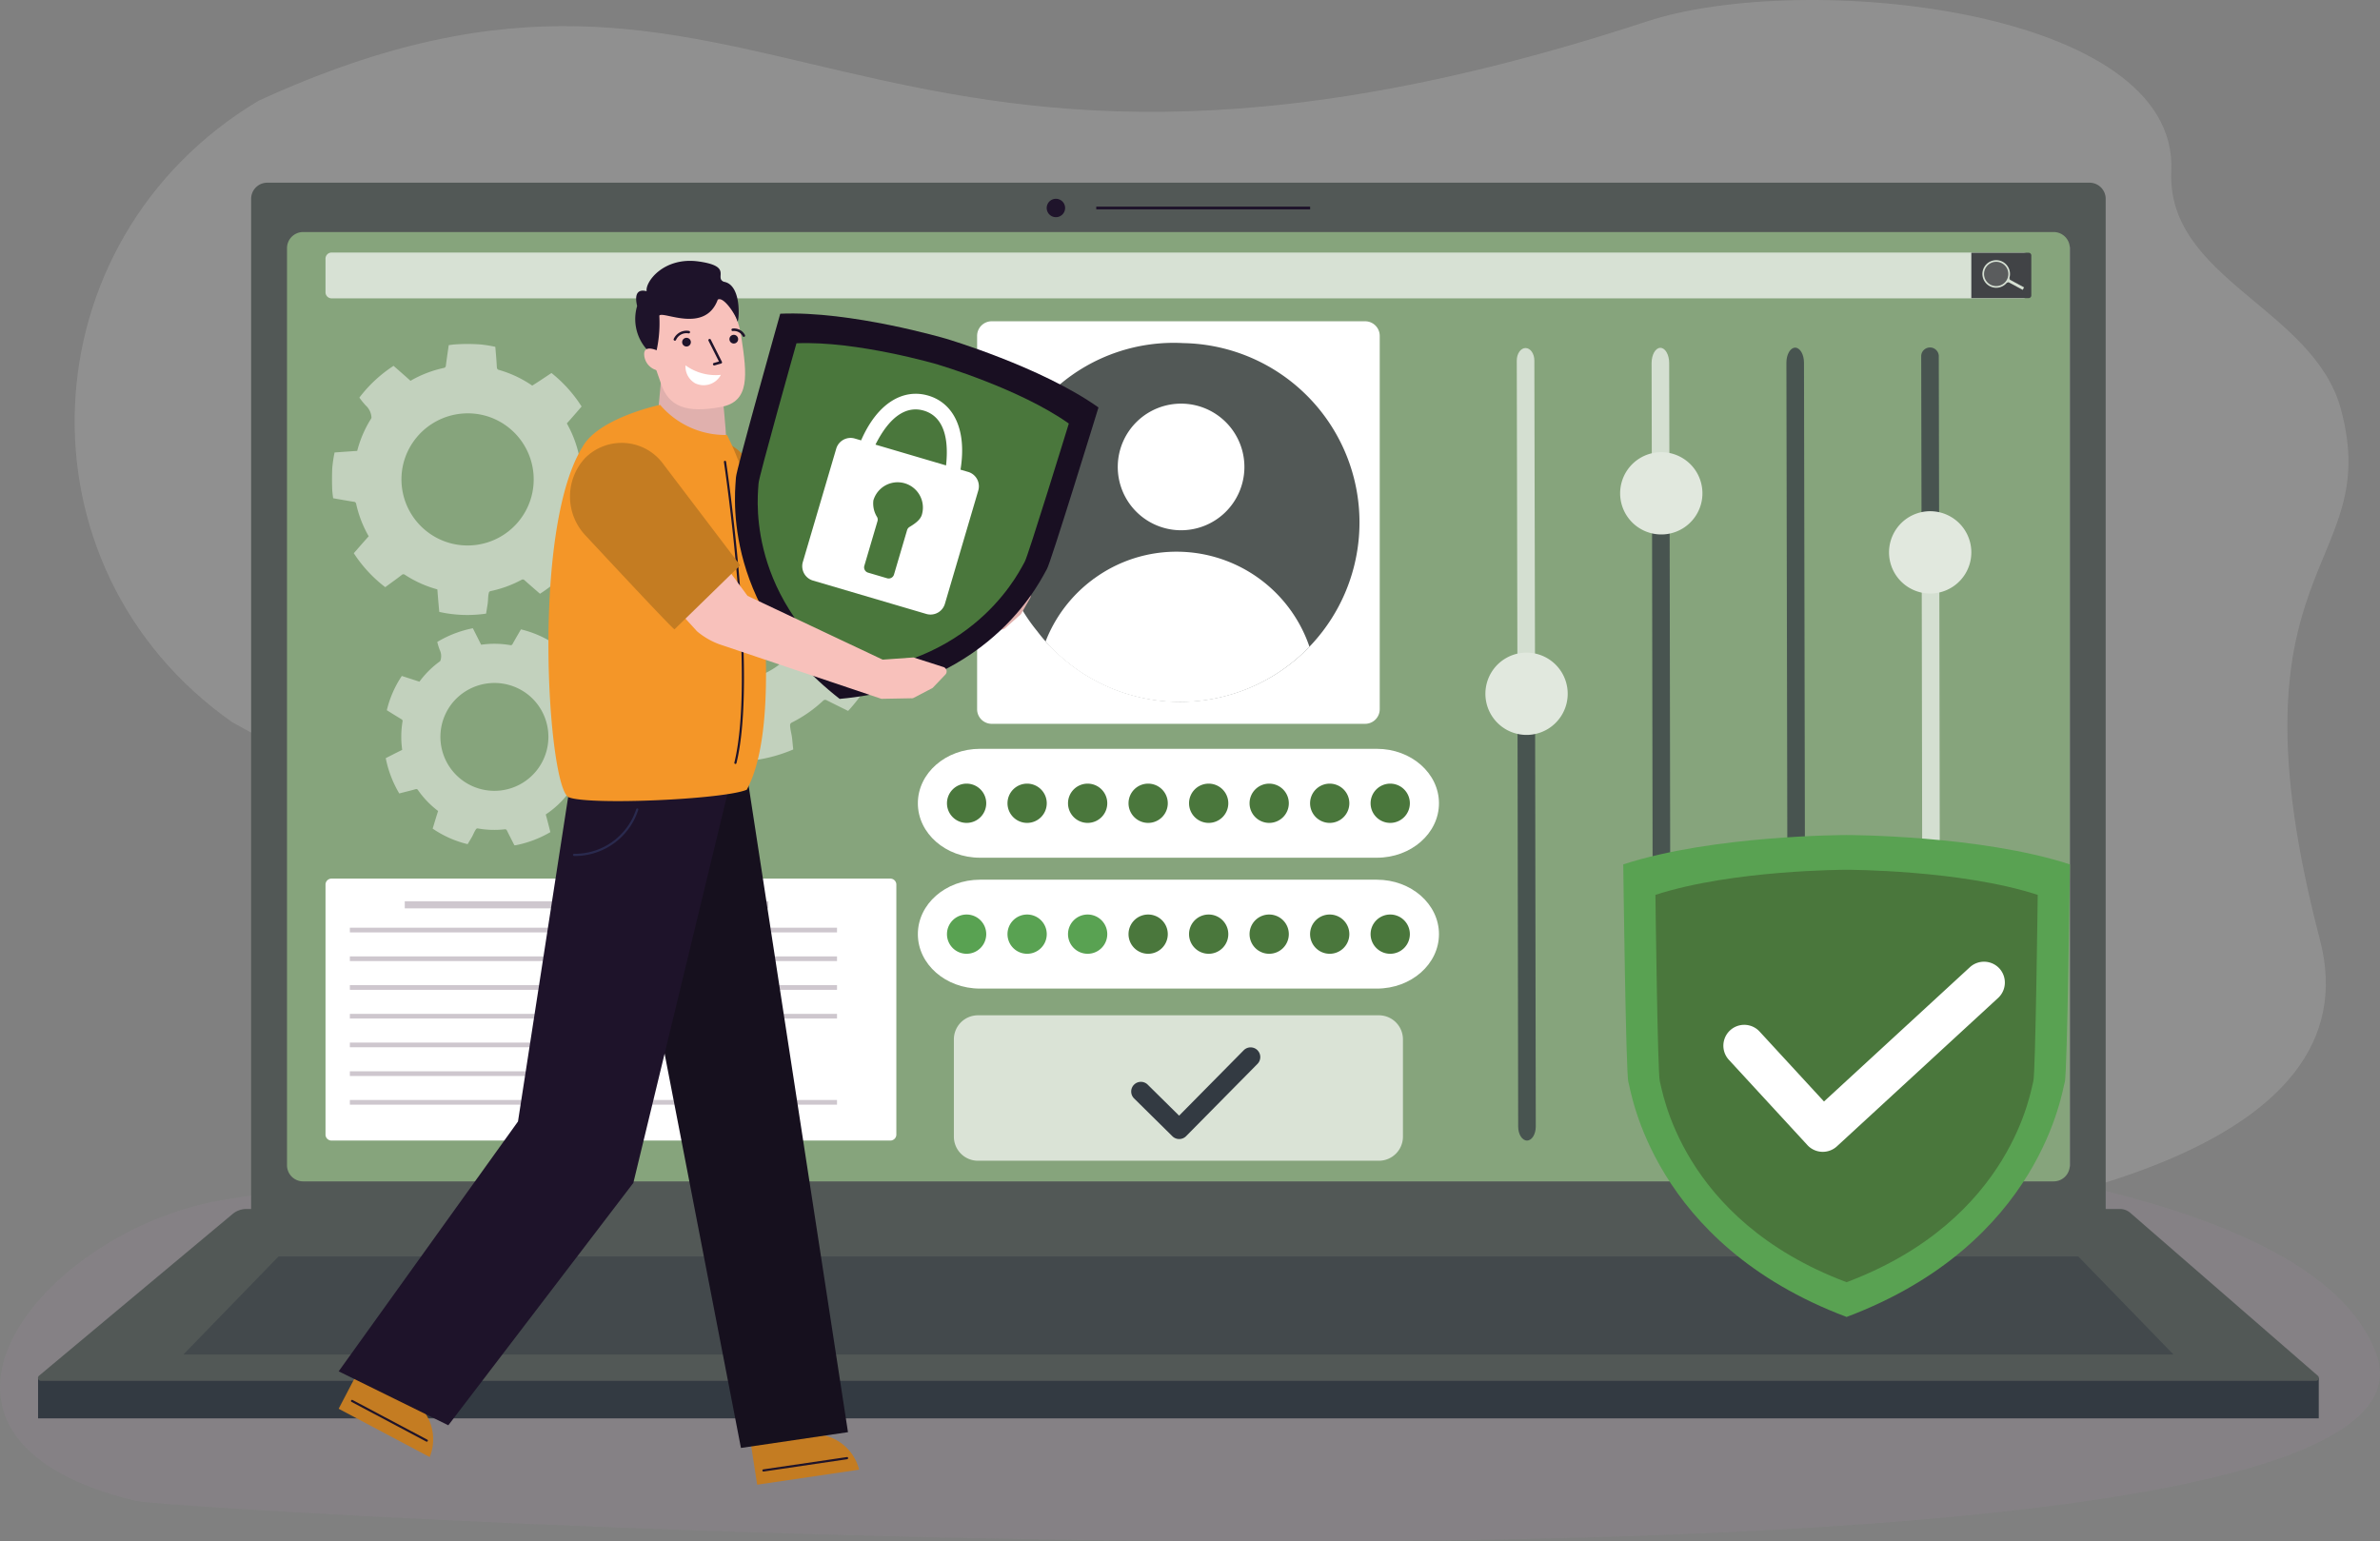
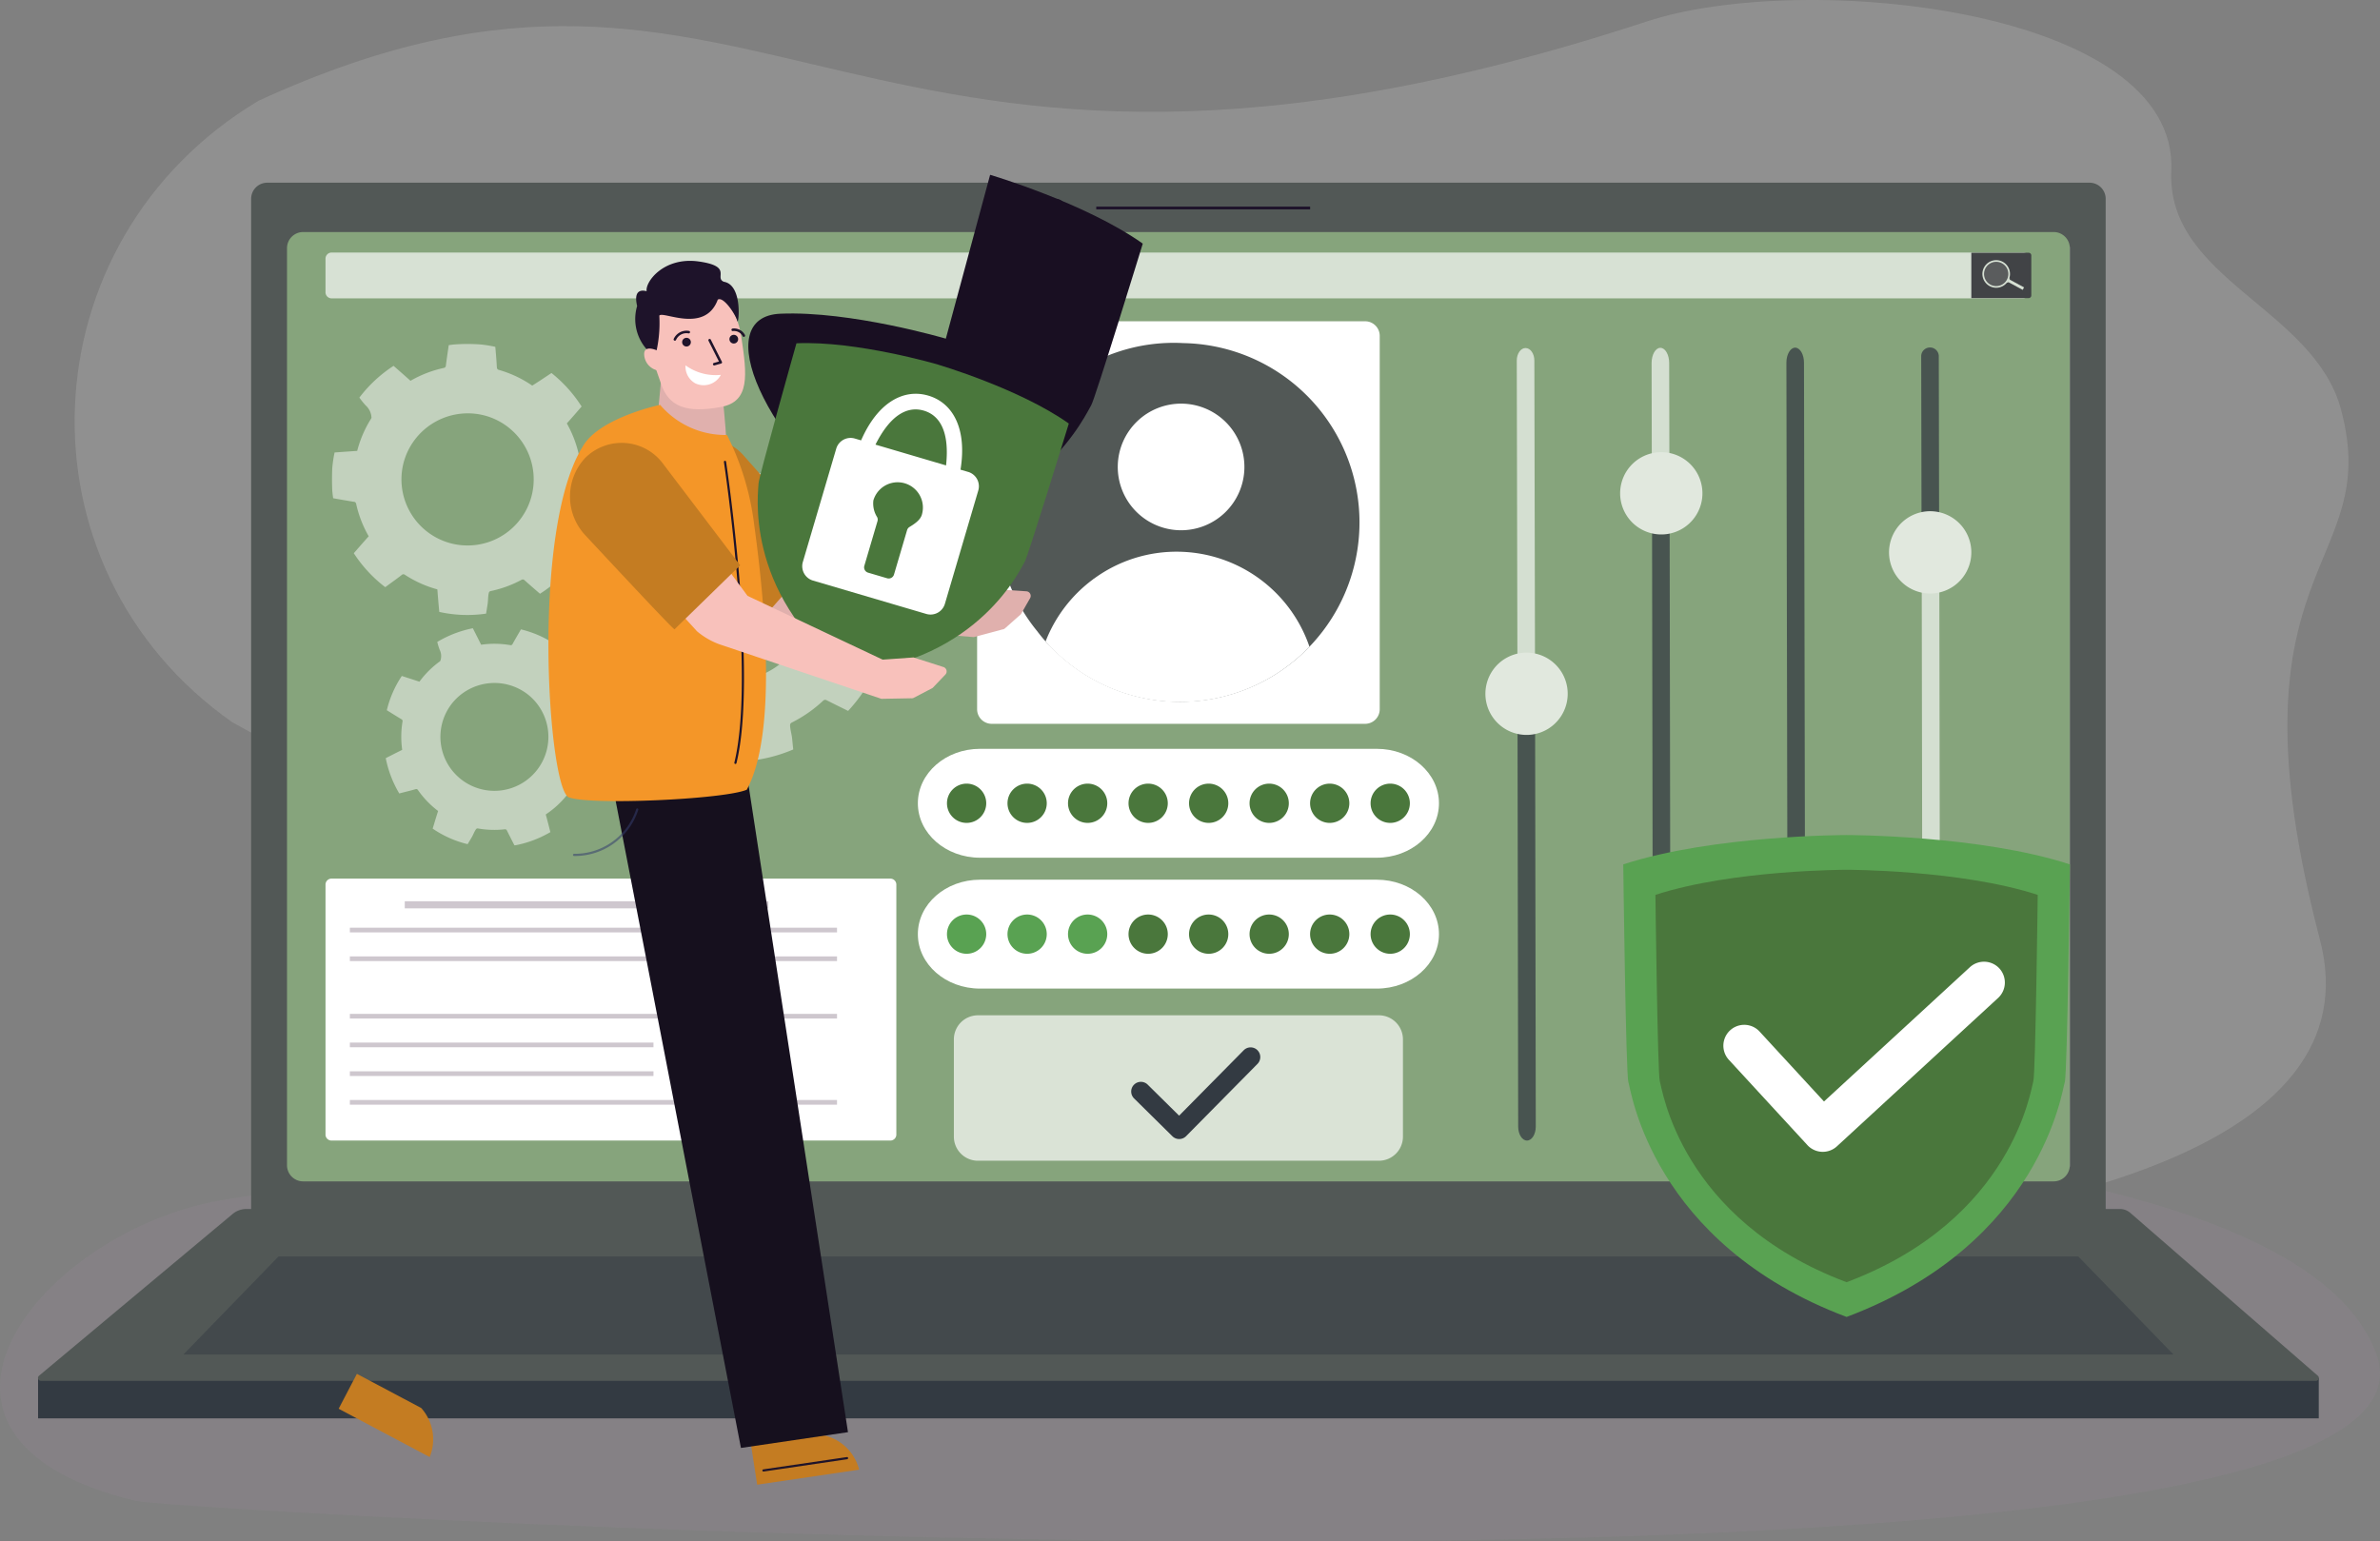
<svg xmlns="http://www.w3.org/2000/svg" id="Group_9123" data-name="Group 9123" width="258.707" height="167.587" viewBox="0 0 258.707 167.587">
  <rect x="0" y="0" width="258.707" height="167.587" fill="#808080" stroke="none" />
  <defs>
    <clipPath id="clip-path">
      <rect id="Rectangle_4973" data-name="Rectangle 4973" width="258.707" height="167.587" fill="none" />
    </clipPath>
    <clipPath id="clip-path-3">
      <rect id="Rectangle_4931" data-name="Rectangle 4931" width="247.166" height="135.886" fill="none" />
    </clipPath>
    <clipPath id="clip-path-4">
      <rect id="Rectangle_4933" data-name="Rectangle 4933" width="258.707" height="45.317" fill="none" />
    </clipPath>
    <clipPath id="clip-path-6">
      <rect id="Rectangle_4937" data-name="Rectangle 4937" width="194.894" height="106.676" fill="#4a773c" />
    </clipPath>
    <clipPath id="clip-path-7">
      <rect id="Rectangle_4942" data-name="Rectangle 4942" width="52.823" height="86.229" fill="none" />
    </clipPath>
    <clipPath id="clip-path-8">
      <rect id="Rectangle_4938" data-name="Rectangle 4938" width="2.012" height="63.659" fill="none" />
    </clipPath>
    <clipPath id="clip-path-9">
      <rect id="Rectangle_4939" data-name="Rectangle 4939" width="1.942" height="20.246" fill="none" />
    </clipPath>
    <clipPath id="clip-path-10">
      <rect id="Rectangle_4940" data-name="Rectangle 4940" width="1.946" height="17.254" fill="none" />
    </clipPath>
    <clipPath id="clip-path-11">
      <rect id="Rectangle_4941" data-name="Rectangle 4941" width="1.996" height="40.94" fill="none" />
    </clipPath>
    <clipPath id="clip-path-13">
      <rect id="Rectangle_4946" data-name="Rectangle 4946" width="216.314" height="10.658" fill="#333a42" />
    </clipPath>
    <clipPath id="clip-path-14">
      <rect id="Rectangle_4949" data-name="Rectangle 4949" width="185.422" height="4.977" fill="none" />
    </clipPath>
    <clipPath id="clip-path-15">
      <rect id="Rectangle_4948" data-name="Rectangle 4948" width="2.827" height="2.828" fill="none" />
    </clipPath>
    <clipPath id="clip-path-16">
      <rect id="Rectangle_4950" data-name="Rectangle 4950" width="48.816" height="15.814" fill="none" />
    </clipPath>
    <clipPath id="clip-path-17">
      <rect id="Rectangle_4952" data-name="Rectangle 4952" width="39.527" height="0.772" fill="none" />
    </clipPath>
    <clipPath id="clip-path-18">
      <rect id="Rectangle_4954" data-name="Rectangle 4954" width="52.952" height="0.509" fill="none" />
    </clipPath>
    <clipPath id="clip-path-22">
      <rect id="Rectangle_4962" data-name="Rectangle 4962" width="33.002" height="0.509" fill="none" />
    </clipPath>
    <clipPath id="clip-path-25">
      <rect id="Rectangle_4970" data-name="Rectangle 4970" width="60.688" height="54.549" fill="none" />
    </clipPath>
    <clipPath id="clip-path-26">
      <rect id="Rectangle_4967" data-name="Rectangle 4967" width="34.38" height="34.383" fill="none" />
    </clipPath>
    <clipPath id="clip-path-27">
      <rect id="Rectangle_4968" data-name="Rectangle 4968" width="29.478" height="29.477" fill="none" />
    </clipPath>
    <clipPath id="clip-path-28">
      <rect id="Rectangle_4969" data-name="Rectangle 4969" width="23.614" height="23.62" fill="none" />
    </clipPath>
    <clipPath id="clip-path-29">
      <rect id="Rectangle_4971" data-name="Rectangle 4971" width="7.107" height="5.166" fill="none" />
    </clipPath>
  </defs>
  <g id="Group_9122" data-name="Group 9122" clip-path="url(#clip-path)">
    <g id="Group_9048" data-name="Group 9048">
      <g id="Group_9047" data-name="Group 9047" clip-path="url(#clip-path)">
        <g id="Group_9040" data-name="Group 9040" transform="translate(8.113)" opacity="0.21">
          <g id="Group_9039" data-name="Group 9039">
            <g id="Group_9038" data-name="Group 9038" clip-path="url(#clip-path-3)">
              <path id="Path_7844" data-name="Path 7844" d="M289.065,102.163c11.788,45.1-142.285,35.807-173.346,24.064C98.962,93.661,95,96.691,62.162,78.539,38.076,61.646,39.643,26.121,64.987,10.958c55.625-25.541,63.83,19.982,150.932-8.63,17.055-5.6,57.8-1.434,56.99,16.25-.538,11.778,15.5,14.926,18.449,25.951,4.7,17.552-13.082,16.363-2.294,57.634" transform="translate(-45.001 0)" fill="#d0d0ce" />
            </g>
          </g>
        </g>
        <g id="Group_9046" data-name="Group 9046" transform="translate(0 122.27)" opacity="0.21">
          <g id="Group_9045" data-name="Group 9045">
            <g id="Group_9044" data-name="Group 9044" clip-path="url(#clip-path-4)">
              <path id="Path_7850" data-name="Path 7850" d="M24.16,686.372c39.572-6.711,220.737-20.706,234.168,16.791,11.428,31.907-239.156,16.981-243.552,15.925-28.607-6.87-10.232-29.389,9.385-32.716" transform="translate(0 -678.172)" fill="#998999" />
            </g>
          </g>
        </g>
      </g>
    </g>
    <rect id="Rectangle_4935" data-name="Rectangle 4935" width="200.314" height="110.505" transform="translate(27.413 22.712)" fill="#fff" />
    <g id="Group_9068" data-name="Group 9068">
      <g id="Group_9067" data-name="Group 9067" clip-path="url(#clip-path)">
        <g id="Group_9051" data-name="Group 9051" transform="translate(30.105 23.497)" opacity="0.67">
          <g id="Group_9050" data-name="Group 9050">
            <g id="Group_9049" data-name="Group 9049" clip-path="url(#clip-path-6)">
              <rect id="Rectangle_4936" data-name="Rectangle 4936" width="194.895" height="106.676" transform="translate(0)" fill="#4a773c" />
            </g>
          </g>
        </g>
        <g id="Group_9066" data-name="Group 9066" transform="translate(161.463 37.773)" opacity="0.75">
          <g id="Group_9065" data-name="Group 9065">
            <g id="Group_9064" data-name="Group 9064" clip-path="url(#clip-path-7)">
              <path id="Path_7851" data-name="Path 7851" d="M1160.258,231.609l-.042-21.2a.958.958,0,0,0-1.912,0l.042,21.2Z" transform="translate(-1110.932 -209.508)" fill="#333a42" />
              <g id="Group_9054" data-name="Group 9054" transform="translate(47.427 22.483)" opacity="0.86">
                <g id="Group_9053" data-name="Group 9053">
                  <g id="Group_9052" data-name="Group 9052" clip-path="url(#clip-path-8)">
                    <path id="Path_7852" data-name="Path 7852" d="M1160.623,396.076l-.1-61.867-1.912,0,.1,61.867c0,.989.431,1.789.959,1.789s.955-.8.953-1.792" transform="translate(-1158.612 -334.209)" fill="#fff" />
                  </g>
                </g>
              </g>
              <path id="Path_7853" data-name="Path 7853" d="M1142.287,308.408a4.473,4.473,0,1,1-3.24,5.433,4.473,4.473,0,0,1,3.24-5.433" transform="translate(-1095.035 -290.464)" fill="#fff" />
              <path id="Path_7854" data-name="Path 7854" d="M1079.07,277.754l-.127-66.478c0-.906-.431-1.64-.959-1.639s-.955.736-.953,1.643l.127,66.478Z" transform="translate(-1044.312 -209.613)" fill="#333a42" />
              <g id="Group_9057" data-name="Group 9057" transform="translate(32.846 65.924)" opacity="0.86">
                <g id="Group_9056" data-name="Group 9056">
                  <g id="Group_9055" data-name="Group 9055" clip-path="url(#clip-path-9)">
                    <path id="Path_7855" data-name="Path 7855" d="M1079.678,594.369l-.029-19.211-1.912,0,.029,19.211a.959.959,0,1,0,1.912,0" transform="translate(-1077.737 -575.158)" fill="#fff" />
                  </g>
                </g>
              </g>
              <path id="Path_7856" data-name="Path 7856" d="M1061.583,562.786a4.473,4.473,0,1,1-3.24,5.433,4.473,4.473,0,0,1,3.24-5.433" transform="translate(-1028.881 -498.98)" fill="#fff" />
              <path id="Path_7857" data-name="Path 7857" d="M997.9,291.83l.112,69.9c0,.8-.426,1.454-.954,1.455s-.957-.649-.959-1.452l-.112-69.9Z" transform="translate(-977.878 -276.988)" fill="#333a42" />
              <g id="Group_9060" data-name="Group 9060" transform="translate(18.066 0.046)" opacity="0.86">
                <g id="Group_9059" data-name="Group 9059">
                  <g id="Group_9058" data-name="Group 9058" clip-path="url(#clip-path-10)">
                    <path id="Path_7858" data-name="Path 7858" d="M997.67,211.419l.033,15.6-1.912,0-.033-15.6c0-.915.425-1.657.953-1.658s.958.74.96,1.655" transform="translate(-995.758 -209.764)" fill="#fff" />
                  </g>
                </g>
              </g>
              <path id="Path_7859" data-name="Path 7859" d="M980.177,281.48a4.473,4.473,0,1,0-3.259-5.421,4.472,4.472,0,0,0,3.259,5.421" transform="translate(-962.139 -261.279)" fill="#fff" />
              <path id="Path_7860" data-name="Path 7860" d="M916.845,435.436l.071,43.976c0,.838-.426,1.519-.954,1.52s-.957-.678-.959-1.516l-.071-43.975Z" transform="translate(-911.44 -394.703)" fill="#333a42" />
              <g id="Group_9063" data-name="Group 9063" transform="translate(3.411 0.069)" opacity="0.86">
                <g id="Group_9062" data-name="Group 9062">
                  <g id="Group_9061" data-name="Group 9061" clip-path="url(#clip-path-11)">
                    <path id="Path_7861" data-name="Path 7861" d="M916.388,211.255l.083,39.575-1.912,0-.083-39.575c0-.753.425-1.365.953-1.366s.958.609.959,1.362" transform="translate(-914.476 -209.893)" fill="#fff" />
                  </g>
                </g>
              </g>
              <path id="Path_7862" data-name="Path 7862" d="M898.951,402.353a4.473,4.473,0,1,0-3.259-5.421,4.472,4.472,0,0,0,3.259,5.421" transform="translate(-895.558 -360.359)" fill="#fff" />
            </g>
          </g>
        </g>
      </g>
    </g>
    <rect id="Rectangle_4944" data-name="Rectangle 4944" width="247.912" height="4.388" transform="translate(4.138 149.819)" fill="#333a42" />
    <g id="Group_9121" data-name="Group 9121">
      <g id="Group_9120" data-name="Group 9120" clip-path="url(#clip-path)">
        <path id="Path_7863" data-name="Path 7863" d="M249.205,729.04H45.572a2.369,2.369,0,0,0-1.52.551L23.018,747.168a.315.315,0,0,0,.2.557h247.3a.315.315,0,0,0,.207-.553l-20.384-17.708a1.732,1.732,0,0,0-1.135-.424" transform="translate(-18.775 -597.599)" fill="#525856" />
        <path id="Path_7864" data-name="Path 7864" d="M351.255,110.175H153.168a1.751,1.751,0,0,0-1.751,1.751v109.85a1.751,1.751,0,0,0,1.751,1.751H351.255a1.751,1.751,0,0,0,1.751-1.751V111.926a1.751,1.751,0,0,0-1.751-1.751M349.106,217a1.751,1.751,0,0,1-1.751,1.751H157.069A1.751,1.751,0,0,1,155.317,217V117.289a1.751,1.751,0,0,1,1.751-1.751H347.355a1.751,1.751,0,0,1,1.751,1.751Z" transform="translate(-124.118 -90.311)" fill="#525856" />
        <path id="Path_7865" data-name="Path 7865" d="M633.06,120.866a1,1,0,1,1-1-1,1,1,0,0,1,1,1" transform="translate(-517.282 -98.254)" fill="#1f142b" />
        <rect id="Rectangle_4945" data-name="Rectangle 4945" width="23.248" height="0.308" transform="translate(119.164 22.458)" fill="#1f142b" />
        <g id="Group_9071" data-name="Group 9071" transform="translate(19.937 136.602)" opacity="0.5">
          <g id="Group_9070" data-name="Group 9070">
            <g id="Group_9069" data-name="Group 9069" clip-path="url(#clip-path-13)">
              <path id="Path_7866" data-name="Path 7866" d="M316.557,757.666H120.923l-10.34,10.658H326.9Z" transform="translate(-110.583 -757.666)" fill="#333a42" />
            </g>
          </g>
        </g>
        <g id="Group_9077" data-name="Group 9077" transform="translate(35.383 27.456)" opacity="0.67">
          <g id="Group_9076" data-name="Group 9076">
            <g id="Group_9075" data-name="Group 9075" clip-path="url(#clip-path-14)">
              <path id="Path_7867" data-name="Path 7867" d="M380.82,152.284H196.885a.667.667,0,0,0-.631.7v3.582a.667.667,0,0,0,.631.7H380.82a.667.667,0,0,0,.631-.7v-3.582a.667.667,0,0,0-.631-.7" transform="translate(-196.254 -152.284)" fill="#fff" />
              <path id="Path_7868" data-name="Path 7868" d="M1194.765,152.417h-6.229v4.929h6.229a.291.291,0,0,0,.291-.29v-4.348a.291.291,0,0,0-.291-.291" transform="translate(-1009.634 -152.393)" fill="#1f142b" />
              <rect id="Rectangle_4947" data-name="Rectangle 4947" width="0.31" height="1.85" transform="matrix(0.475, -0.88, 0.88, 0.475, 182.858, 3.18)" fill="#fff" />
              <g id="Group_9074" data-name="Group 9074" transform="translate(180.192 0.915)" opacity="0.31">
                <g id="Group_9073" data-name="Group 9073">
                  <g id="Group_9072" data-name="Group 9072" clip-path="url(#clip-path-15)">
                    <path id="Path_7869" data-name="Path 7869" d="M1196.774,160.148a1.413,1.413,0,1,0-1.045-1.7,1.414,1.414,0,0,0,1.045,1.7" transform="translate(-1195.69 -157.36)" fill="#998999" />
                  </g>
                </g>
              </g>
              <path id="Path_7870" data-name="Path 7870" d="M1195.388,157.666a1.5,1.5,0,1,0,2.033-.607,1.5,1.5,0,0,0-2.033.607m2.481,1.34a1.32,1.32,0,1,1-.534-1.788,1.32,1.32,0,0,1,.534,1.788" transform="translate(-1015.103 -156.05)" fill="#fff" />
              <path id="Path_7871" data-name="Path 7871" d="M1210.318,167.923l-.191.355a.063.063,0,1,1-.111-.06l.191-.355a.063.063,0,0,1,.111.06" transform="translate(-1027.235 -165.027)" fill="#fff" />
            </g>
          </g>
        </g>
        <path id="Path_7872" data-name="Path 7872" d="M631.283,193.735H590.694a1.588,1.588,0,0,0-1.588,1.588v40.589a1.588,1.588,0,0,0,1.588,1.588h40.589a1.588,1.588,0,0,0,1.588-1.588V195.323a1.588,1.588,0,0,0-1.588-1.588" transform="translate(-482.894 -158.806)" fill="#fff" />
        <path id="Path_7873" data-name="Path 7873" d="M621.552,206.889a19.185,19.185,0,0,0-15.953,31.26c.306.4.625.8.962,1.179.21.238.444.453.666.68.021.022.041.047.062.069s.042.037.063.058a19.5,19.5,0,1,0,14.2-33.247" transform="translate(-492.901 -169.585)" fill="#525856" />
        <path id="Path_7874" data-name="Path 7874" d="M644.956,332.687a15.181,15.181,0,0,0-9.3,2.94v-.013c-.033.027-.065.058-.1.085a15.273,15.273,0,0,0-5.148,6.748,19.5,19.5,0,0,0,28.685.569,15.26,15.26,0,0,0-14.143-10.329" transform="translate(-516.755 -272.703)" fill="#fff" />
        <path id="Path_7875" data-name="Path 7875" d="M687.674,250.421a6.883,6.883,0,1,1-6.745-7.018,6.883,6.883,0,0,1,6.745,7.018" transform="translate(-552.408 -199.518)" fill="#fff" />
        <path id="Path_7876" data-name="Path 7876" d="M603.279,451.558H560.141c-3.73,0-6.753,2.65-6.753,5.919s3.023,5.919,6.753,5.919h43.138c3.73,0,6.753-2.65,6.753-5.919s-3.023-5.919-6.753-5.919" transform="translate(-453.616 -370.145)" fill="#fff" />
        <path id="Path_7877" data-name="Path 7877" d="M648.179,474.687a2.134,2.134,0,1,1-2.134-2.134,2.134,2.134,0,0,1,2.134,2.134" transform="translate(-527.818 -387.355)" fill="#4a773c" />
        <path id="Path_7878" data-name="Path 7878" d="M684.665,474.687a2.134,2.134,0,1,1-2.134-2.134,2.134,2.134,0,0,1,2.134,2.134" transform="translate(-557.726 -387.355)" fill="#4a773c" />
        <path id="Path_7879" data-name="Path 7879" d="M721.151,474.687a2.134,2.134,0,1,1-2.134-2.134,2.134,2.134,0,0,1,2.134,2.134" transform="translate(-587.634 -387.355)" fill="#4a773c" />
        <path id="Path_7880" data-name="Path 7880" d="M757.637,474.687a2.134,2.134,0,1,1-2.134-2.134,2.134,2.134,0,0,1,2.134,2.134" transform="translate(-617.542 -387.355)" fill="#4a773c" />
        <path id="Path_7881" data-name="Path 7881" d="M794.123,474.687a2.134,2.134,0,1,1-2.134-2.134,2.134,2.134,0,0,1,2.134,2.134" transform="translate(-647.449 -387.355)" fill="#4a773c" />
        <path id="Path_7882" data-name="Path 7882" d="M830.609,474.687a2.134,2.134,0,1,1-2.134-2.134,2.134,2.134,0,0,1,2.134,2.134" transform="translate(-677.357 -387.355)" fill="#4a773c" />
        <path id="Path_7883" data-name="Path 7883" d="M575.207,474.687a2.134,2.134,0,1,1-2.134-2.134,2.134,2.134,0,0,1,2.134,2.134" transform="translate(-468.003 -387.355)" fill="#4a773c" />
        <path id="Path_7884" data-name="Path 7884" d="M611.693,474.687a2.134,2.134,0,1,1-2.134-2.134,2.134,2.134,0,0,1,2.134,2.134" transform="translate(-497.91 -387.355)" fill="#4a773c" />
        <path id="Path_7885" data-name="Path 7885" d="M603.279,530.482H560.141c-3.73,0-6.753,2.65-6.753,5.919s3.023,5.919,6.753,5.919h43.138c3.73,0,6.753-2.65,6.753-5.919s-3.023-5.919-6.753-5.919" transform="translate(-453.616 -434.84)" fill="#fff" />
        <path id="Path_7886" data-name="Path 7886" d="M648.179,553.61a2.134,2.134,0,1,1-2.134-2.134,2.134,2.134,0,0,1,2.134,2.134" transform="translate(-527.818 -452.049)" fill="#59a252" />
        <path id="Path_7887" data-name="Path 7887" d="M684.665,553.61a2.134,2.134,0,1,1-2.134-2.134,2.134,2.134,0,0,1,2.134,2.134" transform="translate(-557.726 -452.049)" fill="#4a773c" />
        <path id="Path_7888" data-name="Path 7888" d="M721.151,553.61a2.134,2.134,0,1,1-2.134-2.134,2.134,2.134,0,0,1,2.134,2.134" transform="translate(-587.634 -452.049)" fill="#4a773c" />
        <path id="Path_7889" data-name="Path 7889" d="M757.637,553.61a2.134,2.134,0,1,1-2.134-2.134,2.134,2.134,0,0,1,2.134,2.134" transform="translate(-617.542 -452.049)" fill="#4a773c" />
        <path id="Path_7890" data-name="Path 7890" d="M794.123,553.61a2.134,2.134,0,1,1-2.134-2.134,2.134,2.134,0,0,1,2.134,2.134" transform="translate(-647.449 -452.049)" fill="#4a773c" />
        <path id="Path_7891" data-name="Path 7891" d="M830.609,553.61a2.134,2.134,0,1,1-2.134-2.134,2.134,2.134,0,0,1,2.134,2.134" transform="translate(-677.357 -452.049)" fill="#4a773c" />
        <path id="Path_7892" data-name="Path 7892" d="M575.207,553.61a2.134,2.134,0,1,1-2.134-2.134,2.134,2.134,0,0,1,2.134,2.134" transform="translate(-468.003 -452.049)" fill="#59a252" />
        <path id="Path_7893" data-name="Path 7893" d="M611.693,553.61a2.134,2.134,0,1,1-2.134-2.134,2.134,2.134,0,0,1,2.134,2.134" transform="translate(-497.91 -452.049)" fill="#59a252" />
        <g id="Group_9080" data-name="Group 9080" transform="translate(103.686 110.384)" opacity="0.69">
          <g id="Group_9079" data-name="Group 9079">
            <g id="Group_9078" data-name="Group 9078" clip-path="url(#clip-path-16)">
              <path id="Path_7894" data-name="Path 7894" d="M621.295,612.247H577.715a2.618,2.618,0,0,0-2.618,2.618v10.577a2.618,2.618,0,0,0,2.618,2.618h43.579a2.618,2.618,0,0,0,2.618-2.618V614.865a2.618,2.618,0,0,0-2.618-2.618" transform="translate(-575.097 -612.247)" fill="#fff" />
            </g>
          </g>
        </g>
        <path id="Path_7895" data-name="Path 7895" d="M695.742,631.894a1.055,1.055,0,0,0-1.488.009l-7.024,7.112-3.415-3.373a1.052,1.052,0,1,0-1.479,1.5l4.158,4.106.006.007a1.056,1.056,0,0,0,1.489-.009l.006-.007,7.756-7.854a1.056,1.056,0,0,0-.009-1.488" transform="translate(-559.06 -517.72)" fill="#333a42" />
        <path id="Path_7896" data-name="Path 7896" d="M257.634,529.827H196.926a.652.652,0,0,0-.671.631v27.215a.652.652,0,0,0,.671.631h60.708a.652.652,0,0,0,.671-.631V530.458a.652.652,0,0,0-.671-.631" transform="translate(-160.872 -434.303)" fill="#fff" />
        <g id="Group_9083" data-name="Group 9083" transform="translate(43.997 97.984)" opacity="0.48">
          <g id="Group_9082" data-name="Group 9082">
            <g id="Group_9081" data-name="Group 9081" clip-path="url(#clip-path-17)">
              <rect id="Rectangle_4951" data-name="Rectangle 4951" width="39.527" height="0.771" transform="translate(0 0)" fill="#998999" />
            </g>
          </g>
        </g>
        <g id="Group_9086" data-name="Group 9086" transform="translate(38.031 100.86)" opacity="0.48">
          <g id="Group_9085" data-name="Group 9085">
            <g id="Group_9084" data-name="Group 9084" clip-path="url(#clip-path-18)">
              <rect id="Rectangle_4953" data-name="Rectangle 4953" width="52.952" height="0.509" fill="#998999" />
            </g>
          </g>
        </g>
        <g id="Group_9089" data-name="Group 9089" transform="translate(38.031 103.982)" opacity="0.48">
          <g id="Group_9088" data-name="Group 9088">
            <g id="Group_9087" data-name="Group 9087" clip-path="url(#clip-path-18)">
              <rect id="Rectangle_4955" data-name="Rectangle 4955" width="52.952" height="0.509" fill="#998999" />
            </g>
          </g>
        </g>
        <g id="Group_9092" data-name="Group 9092" transform="translate(38.031 107.105)" opacity="0.48">
          <g id="Group_9091" data-name="Group 9091">
            <g id="Group_9090" data-name="Group 9090" clip-path="url(#clip-path-18)">
-               <rect id="Rectangle_4957" data-name="Rectangle 4957" width="52.952" height="0.509" transform="translate(0 0)" fill="#998999" />
-             </g>
+               </g>
          </g>
        </g>
        <g id="Group_9095" data-name="Group 9095" transform="translate(38.031 110.227)" opacity="0.48">
          <g id="Group_9094" data-name="Group 9094">
            <g id="Group_9093" data-name="Group 9093" clip-path="url(#clip-path-18)">
              <rect id="Rectangle_4959" data-name="Rectangle 4959" width="52.952" height="0.509" transform="translate(0 0)" fill="#998999" />
            </g>
          </g>
        </g>
        <g id="Group_9098" data-name="Group 9098" transform="translate(38.031 113.35)" opacity="0.48">
          <g id="Group_9097" data-name="Group 9097">
            <g id="Group_9096" data-name="Group 9096" clip-path="url(#clip-path-22)">
              <rect id="Rectangle_4961" data-name="Rectangle 4961" width="33.002" height="0.509" fill="#998999" />
            </g>
          </g>
        </g>
        <g id="Group_9101" data-name="Group 9101" transform="translate(38.031 116.472)" opacity="0.48">
          <g id="Group_9100" data-name="Group 9100">
            <g id="Group_9099" data-name="Group 9099" clip-path="url(#clip-path-22)">
              <rect id="Rectangle_4963" data-name="Rectangle 4963" width="33.002" height="0.509" fill="#998999" />
            </g>
          </g>
        </g>
        <g id="Group_9104" data-name="Group 9104" transform="translate(38.031 119.595)" opacity="0.48">
          <g id="Group_9103" data-name="Group 9103">
            <g id="Group_9102" data-name="Group 9102" clip-path="url(#clip-path-18)">
              <rect id="Rectangle_4965" data-name="Rectangle 4965" width="52.952" height="0.509" transform="translate(0 0)" fill="#998999" />
            </g>
          </g>
        </g>
        <g id="Group_9116" data-name="Group 9116" transform="translate(36.065 37.382)" opacity="0.68">
          <g id="Group_9115" data-name="Group 9115">
            <g id="Group_9114" data-name="Group 9114" clip-path="url(#clip-path-25)">
              <g id="Group_9107" data-name="Group 9107" transform="translate(26.307 11.032)" opacity="0.72">
                <g id="Group_9106" data-name="Group 9106">
                  <g id="Group_9105" data-name="Group 9105" clip-path="url(#clip-path-26)">
                    <path id="Path_7897" data-name="Path 7897" d="M356.476,269.838c.1.885.2,1.772.319,2.649v.005a.3.3,0,0,1-.163.3,14.529,14.529,0,0,0-3.69,2.665c-.027-.011-.056-.024-.086-.039-.816-.417-1.653-.829-2.486-1.243a17.293,17.293,0,0,0-3.165,5.015,10.575,10.575,0,0,0,1.028.753,2.218,2.218,0,0,1,1.1,1.294.285.285,0,0,1-.007.155,14.5,14.5,0,0,0-.65,3.786c-.008.21-.01.419-.009.627l-.088.032c-.88.3-1.758.6-2.637.9a16.5,16.5,0,0,0,1.314,5.667c.9-.07,1.79-.146,2.683-.237l.028,0a.3.3,0,0,1,.286.163,14.55,14.55,0,0,0,2.606,3.592c-.009.02-.017.04-.028.061-.427.83-.837,1.668-1.252,2.5a17.3,17.3,0,0,0,4.967,3.148l.386-.479c.427-.53.865-1.051,1.271-1.6v0a.293.293,0,0,1,.329-.1,14.5,14.5,0,0,0,4.065.74q.212.008.422.009c.012.029.024.059.035.092.3.875.617,1.744.931,2.614A16.412,16.412,0,0,0,369.8,301.6c-.04-.4-.081-.807-.122-1.209-.048-.474-.222-1-.219-1.452a.293.293,0,0,1,.166-.256,14.543,14.543,0,0,0,3.44-2.4.3.3,0,0,1,.339-.05c.779.395,1.572.784,2.362,1.174a17.3,17.3,0,0,0,3.234-5c-.717-.581-1.433-1.166-2.156-1.728-.023-.018-.042-.036-.062-.053a14.478,14.478,0,0,0,.841-4.355q0-.1.006-.21a.3.3,0,0,1,.2-.277c.827-.288,1.657-.585,2.494-.885a16.437,16.437,0,0,0-1.282-5.779c-.658.085-1.312.17-1.96.263-.29.042-.505.072-.675.08a.3.3,0,0,1-.275-.167,14.539,14.539,0,0,0-2.614-3.686c.013-.033.027-.066.045-.1.417-.809.816-1.631,1.216-2.459a17.311,17.311,0,0,0-4.787-3.133l-.089.1c-.6.677-1.194,1.367-1.819,2.024a.42.42,0,0,1-.052.046,14.474,14.474,0,0,0-4.334-.833c-.1,0-.2-.006-.3-.008a.294.294,0,0,1-.265-.167,1.39,1.39,0,0,1-.058-.151c-.26-.8-.545-1.6-.835-2.4a16.424,16.424,0,0,0-5.768,1.308m7.02,7.484a8.4,8.4,0,1,1-8.733,8.094,8.442,8.442,0,0,1,8.733-8.094" transform="translate(-345.947 -268.53)" fill="#fff" />
                  </g>
                </g>
              </g>
              <g id="Group_9110" data-name="Group 9110" opacity="0.72">
                <g id="Group_9109" data-name="Group 9109">
                  <g id="Group_9108" data-name="Group 9108" clip-path="url(#clip-path-27)">
                    <path id="Path_7898" data-name="Path 7898" d="M212.747,207.483c-.109.754-.222,1.51-.317,2.26,0,0,0,0,0,0a.253.253,0,0,1-.2.212,12.441,12.441,0,0,0-3.636,1.4c-.02-.015-.041-.032-.062-.051-.583-.524-1.185-1.048-1.783-1.573a14.8,14.8,0,0,0-3.717,3.454,9.065,9.065,0,0,0,.685.848,1.9,1.9,0,0,1,.63,1.312.247.247,0,0,1-.039.127,12.4,12.4,0,0,0-1.367,2.988c-.053.172-.1.344-.145.517l-.08.007c-.793.052-1.585.109-2.378.166a14.115,14.115,0,0,0-.155,4.974c.756.138,1.512.271,2.271.392l.024,0a.253.253,0,0,1,.2.2,12.447,12.447,0,0,0,1.368,3.542c-.012.015-.023.029-.036.045-.535.593-1.058,1.2-1.584,1.8a14.8,14.8,0,0,0,3.418,3.692l.424-.311c.469-.345.946-.68,1.4-1.042h0a.251.251,0,0,1,.293-.007,12.4,12.4,0,0,0,3.2,1.5c.116.035.231.068.347.1,0,.027.007.054.009.083.057.789.128,1.577.2,2.366a14.03,14.03,0,0,0,5.091.187c.055-.342.11-.685.164-1.026.064-.4.036-.877.138-1.249a.25.25,0,0,1,.193-.176,12.434,12.434,0,0,0,3.371-1.232.255.255,0,0,1,.291.033c.558.5,1.128.993,1.7,1.489a14.8,14.8,0,0,0,3.77-3.424c-.466-.637-.929-1.278-1.4-1.9-.015-.02-.027-.038-.04-.058a12.377,12.377,0,0,0,1.65-3.417q.027-.086.051-.172a.256.256,0,0,1,.227-.185c.747-.057,1.5-.12,2.257-.186a14.071,14.071,0,0,0,.206-5.06c-.563-.074-1.122-.147-1.679-.212-.249-.029-.434-.051-.576-.081a.252.252,0,0,1-.191-.2,12.435,12.435,0,0,0-1.354-3.621.932.932,0,0,1,.06-.074c.522-.577,1.032-1.17,1.544-1.767a14.808,14.808,0,0,0-3.272-3.64l-.1.062c-.648.427-1.287.868-1.948,1.275a.339.339,0,0,1-.053.026,12.382,12.382,0,0,0-3.4-1.639q-.123-.038-.246-.072a.251.251,0,0,1-.182-.2,1.178,1.178,0,0,1-.015-.137c-.039-.719-.1-1.44-.165-2.165a14.06,14.06,0,0,0-5.056-.183m4.165,7.728a7.187,7.187,0,1,1-9,4.78,7.223,7.223,0,0,1,9-4.78" transform="translate(-200.034 -207.339)" fill="#fff" />
                  </g>
                </g>
              </g>
              <g id="Group_9113" data-name="Group 9113" transform="translate(5.864 30.929)" opacity="0.72">
                <g id="Group_9112" data-name="Group 9112">
                  <g id="Group_9111" data-name="Group 9111" clip-path="url(#clip-path-28)">
                    <path id="Path_7899" data-name="Path 7899" d="M247.257,379c-.312.539-.627,1.077-.927,1.617l0,0a.206.206,0,0,1-.217.1,10.152,10.152,0,0,0-3.18-.047c-.011-.018-.021-.037-.032-.058-.283-.575-.58-1.155-.874-1.734a12.081,12.081,0,0,0-3.867,1.489,7.371,7.371,0,0,0,.262.851,1.549,1.549,0,0,1,.079,1.186.2.2,0,0,1-.068.084,10.131,10.131,0,0,0-1.944,1.85c-.092.114-.181.23-.267.347l-.062-.019q-.925-.3-1.853-.6a11.523,11.523,0,0,0-1.629,3.724c.531.334,1.064.665,1.6.987l.017.01a.207.207,0,0,1,.092.211,10.163,10.163,0,0,0-.039,3.1l-.041.023c-.586.287-1.166.585-1.747.881a12.09,12.09,0,0,0,1.469,3.838l.416-.107c.46-.119.924-.228,1.379-.364h0a.205.205,0,0,1,.225.083,10.127,10.127,0,0,0,1.968,2.112q.115.093.233.181c-.005.021-.011.043-.018.066-.2.616-.382,1.235-.57,1.853a11.464,11.464,0,0,0,3.8,1.689l.436-.728c.171-.286.294-.654.484-.905a.2.2,0,0,1,.2-.074,10.157,10.157,0,0,0,2.93.091.208.208,0,0,1,.211.114c.272.546.553,1.1.833,1.644a12.084,12.084,0,0,0,3.9-1.45c-.159-.625-.316-1.251-.487-1.868-.005-.02-.009-.037-.013-.056a10.119,10.119,0,0,0,2.289-2.089l.091-.115a.21.21,0,0,1,.228-.072c.583.184,1.173.364,1.767.545a11.492,11.492,0,0,0,1.694-3.773c-.4-.228-.806-.453-1.208-.671-.18-.1-.313-.171-.412-.237a.206.206,0,0,1-.085-.208,10.153,10.153,0,0,0,.074-3.157c.021-.013.043-.026.068-.038.571-.279,1.138-.573,1.708-.871a12.093,12.093,0,0,0-1.374-3.754l-.091.018c-.621.127-1.24.267-1.864.375a.275.275,0,0,1-.048,0,10.114,10.114,0,0,0-2.08-2.276q-.082-.066-.165-.129a.206.206,0,0,1-.079-.2,1,1,0,0,1,.03-.109c.188-.557.361-1.122.533-1.692A11.48,11.48,0,0,0,247.257,379m.809,7.124a5.869,5.869,0,1,1-8.272.889,5.9,5.9,0,0,1,8.272-.889" transform="translate(-232.559 -378.886)" fill="#fff" />
                  </g>
                </g>
              </g>
            </g>
          </g>
        </g>
        <path id="Path_7900" data-name="Path 7900" d="M1002.946,503.54s14.51,0,24.276,3.192c0,0-.279,22.872-.558,23.67s-2.511,17.553-23.717,25.532c-21.207-7.979-23.439-24.734-23.718-25.532s-.558-23.67-.558-23.67c9.766-3.192,24.276-3.192,24.276-3.192" transform="translate(-802.222 -412.755)" fill="#59a252" />
        <path id="Path_7901" data-name="Path 7901" d="M1018.854,524.483s12.418,0,20.777,2.731c0,0-.239,19.576-.478,20.259s-2.15,15.023-20.3,21.852c-18.15-6.829-20.06-21.169-20.3-21.852s-.478-20.259-.478-20.259c8.359-2.731,20.777-2.731,20.777-2.731" transform="translate(-818.13 -429.922)" fill="#4a773c" />
        <path id="Path_7902" data-name="Path 7902" d="M1068.993,580.659a2.276,2.276,0,0,0-3.206-.132l-15.858,14.6-7.011-7.615a2.269,2.269,0,0,0-3.339,3.073l8.535,9.27.012.015a2.276,2.276,0,0,0,3.208.132l.014-.014,17.512-16.123a2.276,2.276,0,0,0,.132-3.206" transform="translate(-851.66 -475.372)" fill="#fff" />
        <path id="Path_7903" data-name="Path 7903" d="M213.16,832.178a5.112,5.112,0,0,1,.921,5.333l-9.895-5.253,1.981-3.792Z" transform="translate(-167.373 -679.099)" fill="#c47c22" />
-         <path id="Path_7904" data-name="Path 7904" d="M211.683,844.376l.015.01,8.115,4.308a.119.119,0,0,0,.159-.049.111.111,0,0,0-.049-.159l-8.115-4.308a.118.118,0,0,0-.125.2" transform="translate(-173.479 -691.966)" fill="#1e132a" />
        <path id="Path_7905" data-name="Path 7905" d="M396.454,300.856l9.225,7.662,15.927,3.194,3.2-1.04,3.412.229a.5.5,0,0,1,.4.742l-1,1.748-1.729,1.533a.5.5,0,0,1-.284.124l-3.106.832-18.509-1.516a8.093,8.093,0,0,1-2.722-.791l-14.981-10.022Z" transform="translate(-316.642 -246.614)" fill="#e0b0ad" />
        <path id="Path_7906" data-name="Path 7906" d="M408.05,283.548c-.148.01-5.887-5.255-10.019-9.066a5.912,5.912,0,0,1-.651-8.059,5.386,5.386,0,0,1,8.225.057l8.77,9.881Z" transform="translate(-324.677 -216.847)" fill="#c47c22" />
        <path id="Path_7907" data-name="Path 7907" d="M460.741,865.439a5.112,5.112,0,0,1,3.9,3.75l-11.083,1.633-.652-4.229Z" transform="translate(-371.253 -709.406)" fill="#c47c22" />
        <path id="Path_7908" data-name="Path 7908" d="M459.737,880.211h.017l9.089-1.339a.119.119,0,0,0,.1-.134.111.111,0,0,0-.134-.1l-9.089,1.339a.118.118,0,0,0,.017.234" transform="translate(-376.753 -720.224)" fill="#1e132a" />
        <path id="Path_7909" data-name="Path 7909" d="M382.166,531.323l-14.2-73.348,14.545-1.834L393.8,529.609Z" transform="translate(-301.624 -373.902)" fill="#16101e" />
-         <path id="Path_7910" data-name="Path 7910" d="M247.159,455.105l-10.941,45.239-20.112,26.348-11.918-5.865,19.492-27.163,6.208-40.166Z" transform="translate(-167.374 -371.735)" fill="#1e132a" />
        <g id="Group_9119" data-name="Group 9119" transform="translate(62.276 87.898)" opacity="0.54">
          <g id="Group_9118" data-name="Group 9118">
            <g id="Group_9117" data-name="Group 9117" clip-path="url(#clip-path-29)">
              <path id="Path_7911" data-name="Path 7911" d="M345.658,492.691a7.244,7.244,0,0,0,6.86-5.009.118.118,0,1,0-.222-.079,7.016,7.016,0,0,1-6.753,4.85h-.007a.118.118,0,0,0-.007.235s.051,0,.13,0" transform="translate(-345.417 -487.524)" fill="#333d6d" />
            </g>
          </g>
        </g>
        <path id="Path_7912" data-name="Path 7912" d="M395.993,206.6l-1.027,11.052s4.8.961,7.72-.14c.163-.156-.838-9.6-.838-9.6Z" transform="translate(-323.756 -169.354)" fill="#e0b0ad" />
        <path id="Path_7913" data-name="Path 7913" d="M393.741,174.908s5.8-1.879,6.824,4.9c.628,4.149.96,7.023-2.2,7.613-3.75.7-5.731,0-6.559-2.621s-3.63-8.061,1.936-9.889" transform="translate(-319.984 -143.177)" fill="#f8c1bb" />
        <path id="Path_7914" data-name="Path 7914" d="M385.147,167.725a14.045,14.045,0,0,0,.461-4.464c.316-.581,4.961,2.022,6.354-1.743.631-.405,1.985,1.709,2.119,2.314s.663-3.914-1.457-4.258c-1.086-.444,1.029-1.681-2.747-2.208s-5.819,2.215-5.646,3.23c-.074.007-1.542-.537-1.035,1.613a4.972,4.972,0,0,0,1.952,5.516" transform="translate(-313.94 -128.94)" fill="#1e132a" />
        <path id="Path_7915" data-name="Path 7915" d="M390.062,210.538s-1.772-.952-1.688.351a1.849,1.849,0,0,0,1.55,1.706c.537.133.138-2.057.138-2.057" transform="translate(-318.35 -172.305)" fill="#f8c1bb" />
        <path id="Path_7916" data-name="Path 7916" d="M350.054,247.365a29.682,29.682,0,0,1,2.976,9.9c1.307,9.488,2.351,22.814-.823,28.676-2.484,1.056-17.1,1.708-19.346.823s-4.146-28.948,1.476-38.068c1.73-3.188,8.451-4.6,8.451-4.6a9.321,9.321,0,0,0,7.266,3.276" transform="translate(-271.032 -200.081)" fill="#f49628" />
        <path id="Path_7917" data-name="Path 7917" d="M437.707,310.832a.117.117,0,0,0,.114-.09c2.345-9.584-1.095-32.539-1.13-32.77a.123.123,0,0,0-.134-.1.119.119,0,0,0-.1.134c.036.23,3.468,23.14,1.135,32.68a.117.117,0,0,0,.086.142.1.1,0,0,0,.028,0" transform="translate(-357.766 -227.774)" fill="#1e132a" />
-         <path id="Path_7918" data-name="Path 7918" d="M466.034,191.777s-10.338-3.046-18-2.71c0,0-4.838,17.156-4.815,17.811s-2.076,13.649,11.276,24.064c16.867-1.513,22.147-13.57,22.522-14.108s5.61-17.577,5.61-17.577c-6.256-4.436-16.594-7.481-16.594-7.481" transform="translate(-363.222 -154.959)" fill="#190f22" />
+         <path id="Path_7918" data-name="Path 7918" d="M466.034,191.777s-10.338-3.046-18-2.71s-2.076,13.649,11.276,24.064c16.867-1.513,22.147-13.57,22.522-14.108s5.61-17.577,5.61-17.577c-6.256-4.436-16.594-7.481-16.594-7.481" transform="translate(-363.222 -154.959)" fill="#190f22" />
        <path id="Path_7919" data-name="Path 7919" d="M476.442,209.225s-8.848-2.607-15.405-2.319c0,0-4.141,14.683-4.121,15.244s-1.777,11.681,9.651,20.6c14.436-1.3,18.955-11.614,19.276-12.074s4.8-15.044,4.8-15.044c-5.354-3.8-14.2-6.4-14.2-6.4" transform="translate(-374.462 -169.584)" fill="#4a773c" />
        <path id="Path_7920" data-name="Path 7920" d="M501.7,245.949l-.832-.245c.731-4.5-.854-7.27-3.5-8.05s-5.481.688-7.306,4.866l-.68-.2a1.628,1.628,0,0,0-2.022,1.1l-3.629,12.319a1.628,1.628,0,0,0,1.1,2.022l12.319,3.629a1.628,1.628,0,0,0,2.022-1.1L502.8,247.97a1.628,1.628,0,0,0-1.1-2.022m-6.376,5.987a.6.6,0,0,0-.262.342l-1.423,4.829a.6.6,0,0,1-.746.406l-2.072-.611a.6.6,0,0,1-.406-.745l1.43-4.855a.6.6,0,0,0-.032-.425,2.787,2.787,0,0,1-.415-1.83,2.747,2.747,0,1,1,5.271,1.553c-.177.6-.815,1.011-1.345,1.336m-3.7-8.954c1.658-3.3,3.523-4.205,5.258-3.694s2.813,2.281,2.416,5.955Z" transform="translate(-396.461 -194.642)" fill="#fff" />
        <path id="Path_7921" data-name="Path 7921" d="M363.451,305.752l7.109,9.658,14.689,6.934,3.356-.239,3.256,1.044a.5.5,0,0,1,.207.816l-1.39,1.456-2.047,1.072a.5.5,0,0,1-.305.051l-3.215.06-17.6-5.927a8.089,8.089,0,0,1-2.451-1.423L352.935,305.92Z" transform="translate(-289.303 -250.627)" fill="#f8c1bb" />
        <path id="Path_7922" data-name="Path 7922" d="M355.021,287.306c-.155,0-5.694-5.924-9.681-10.208a6.156,6.156,0,0,1-.036-8.419,5.608,5.608,0,0,1,8.535.713l8.32,10.955Z" transform="translate(-281.699 -218.886)" fill="#c47c22" />
        <path id="Path_8050" data-name="Path 8050" d="M856.61,181.714a.137.137,0,0,0,.128-.086,1.236,1.236,0,0,1,1.361-.708.141.141,0,0,0,.159-.111.138.138,0,0,0-.111-.16,1.531,1.531,0,0,0-1.665.876.138.138,0,0,0,.077.179.142.142,0,0,0,.051.01" transform="translate(-783.251 -144.673)" fill="#1f142b" />
        <path id="Path_8051" data-name="Path 8051" d="M815.444,179.741a.138.138,0,0,0,.122-.2,1.332,1.332,0,0,0-1.354-.705.137.137,0,0,0-.114.158.132.132,0,0,0,.158.113,1.078,1.078,0,0,1,1.066.563.138.138,0,0,0,.122.073" transform="translate(-734.587 -143.115)" fill="#1f142b" />
        <path id="Path_8052" data-name="Path 8052" d="M832.491,189.771a.158.158,0,0,0,.038-.005l.709-.2a.138.138,0,0,0,.085-.194l-1.212-2.41a.138.138,0,0,0-.246.125L833,189.344l-.55.158a.137.137,0,0,0,.038.269" transform="translate(-754.851 -150.041)" fill="#1f142b" />
        <path id="Path_8053" data-name="Path 8053" d="M832.8,207.288a5.588,5.588,0,0,0,3.841,1.032,2.114,2.114,0,0,1-2.793.914,2.082,2.082,0,0,1-1.048-1.945" transform="translate(-758.283 -167.565)" fill="#fff" />
        <path id="Path_8054" data-name="Path 8054" d="M855.9,186.548a.473.473,0,1,1,.473.473.473.473,0,0,1-.473-.473" transform="translate(-781.75 -149.348)" fill="#1f142b" />
        <path id="Path_8055" data-name="Path 8055" d="M819.469,184.24a.473.473,0,1,1,.473.473.473.473,0,0,1-.473-.473" transform="translate(-740.179 -147.365)" fill="#1f142b" />
      </g>
    </g>
  </g>
</svg>